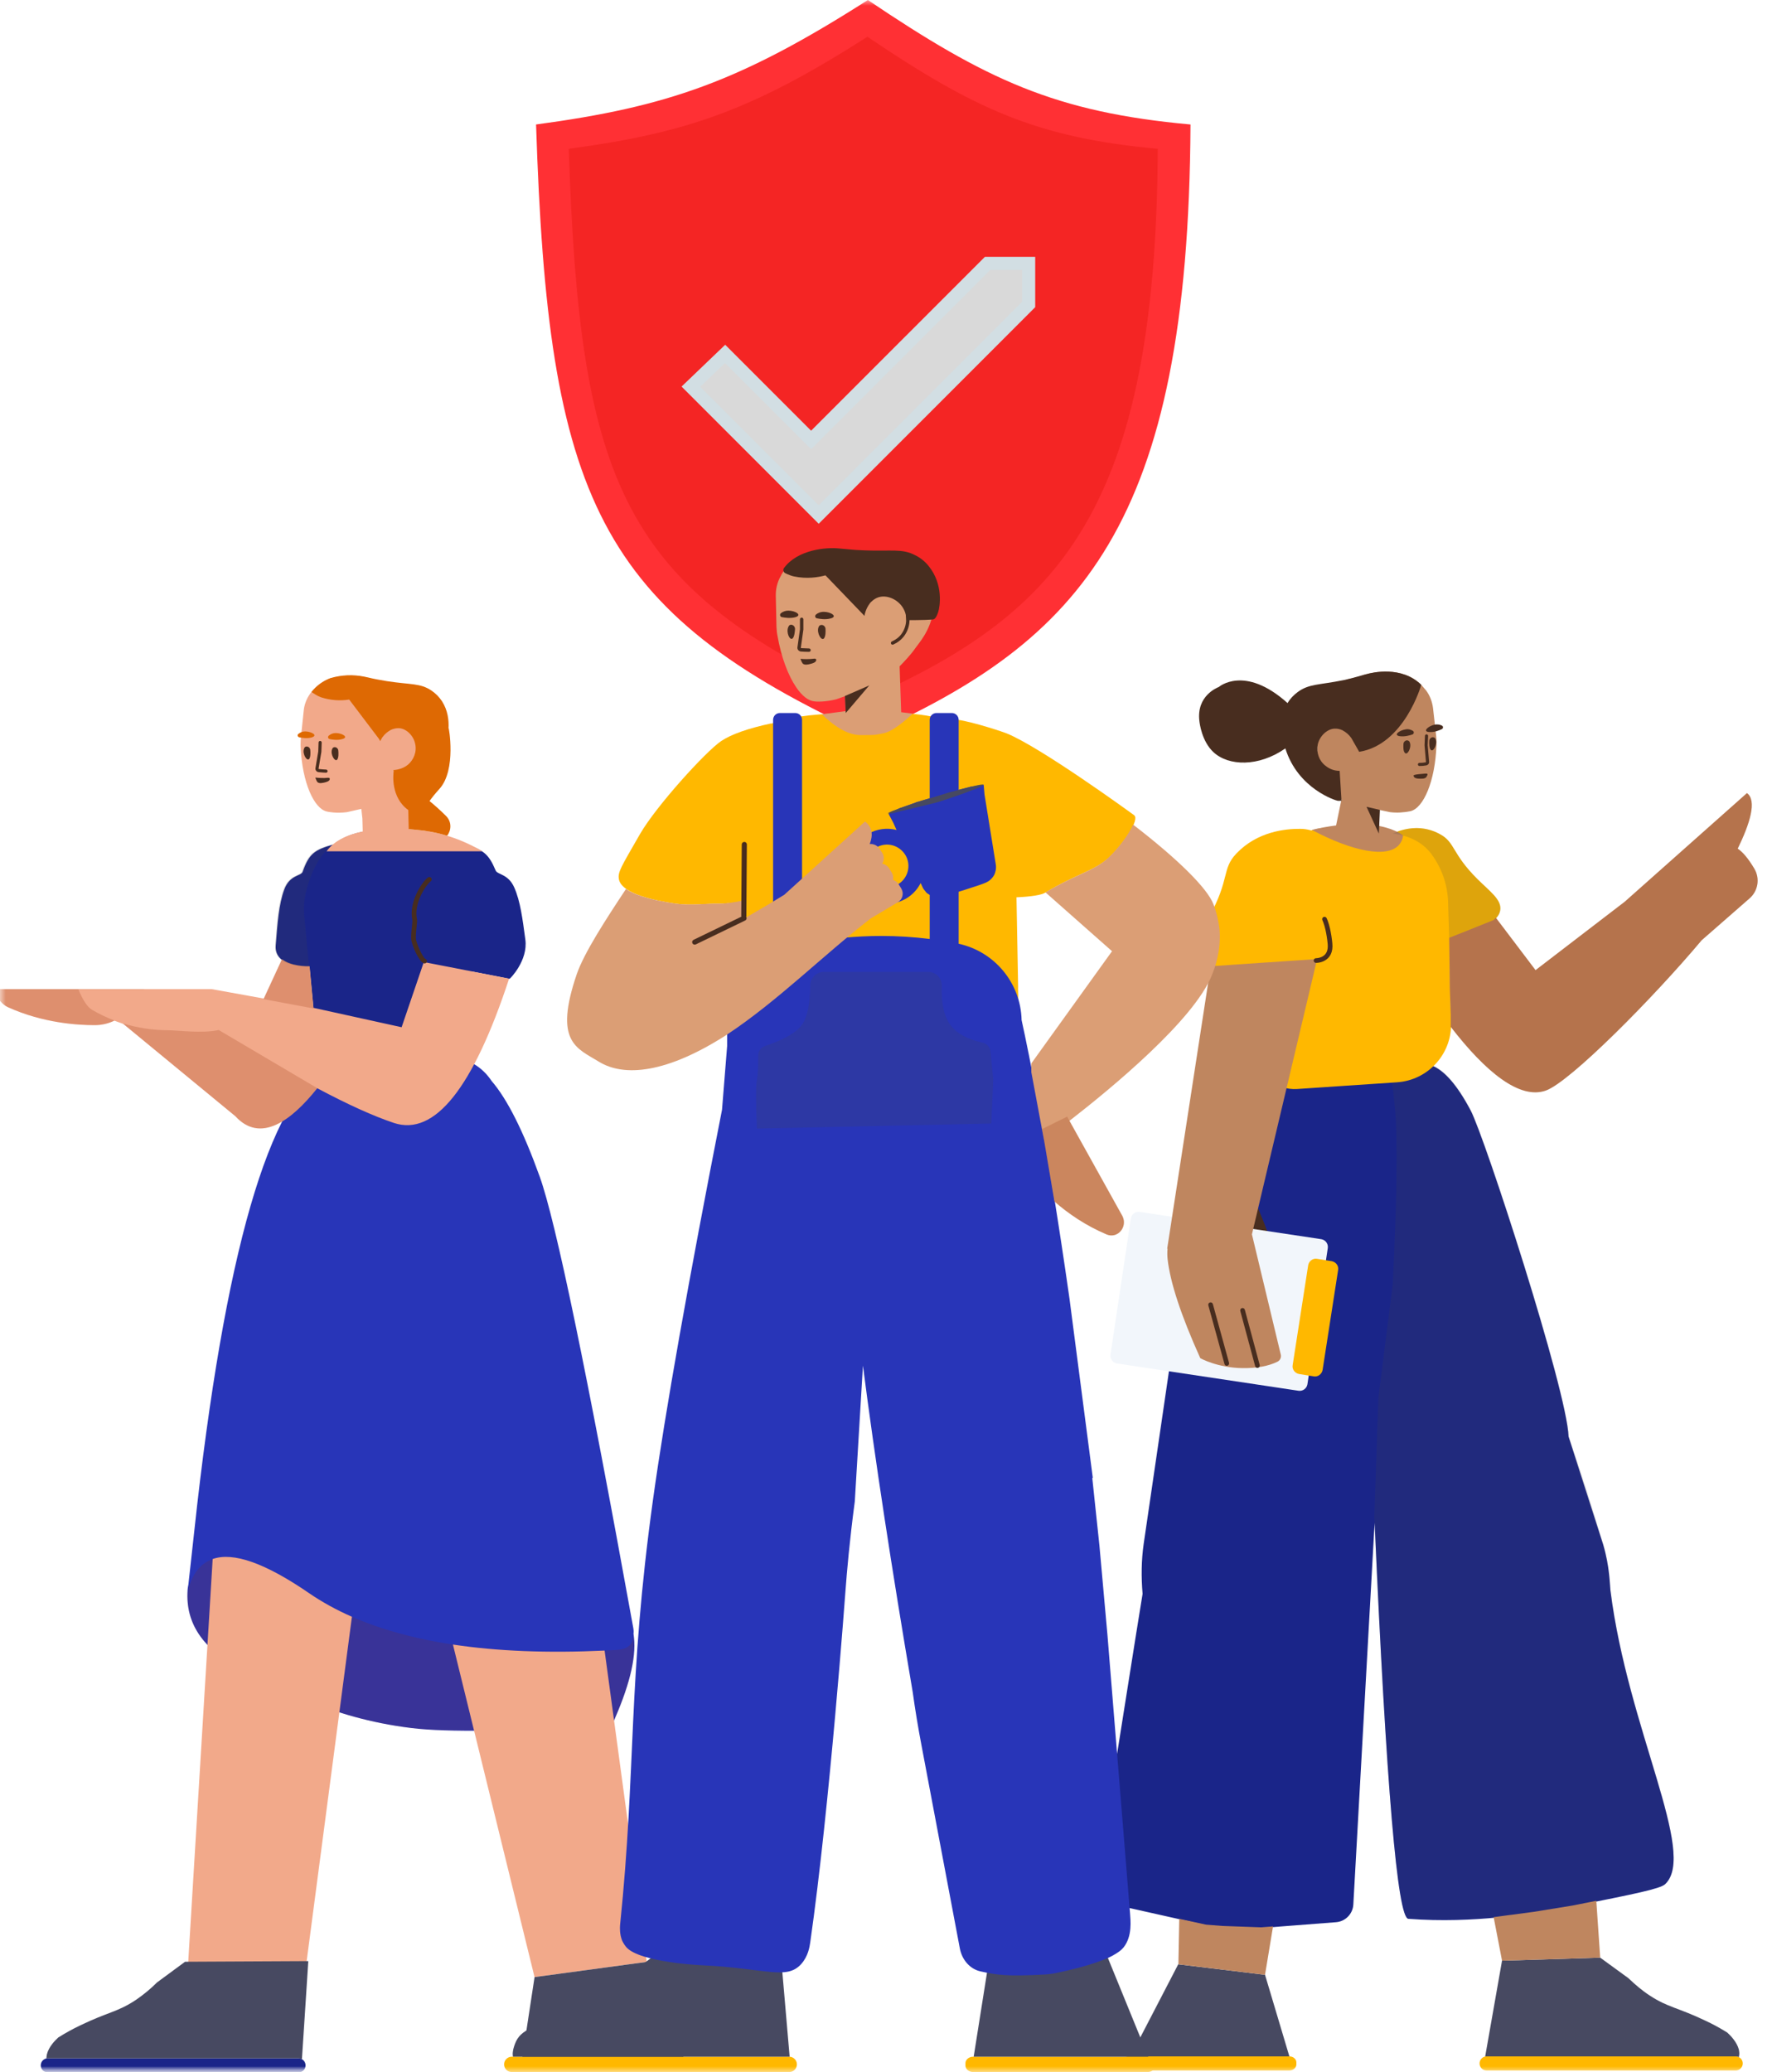
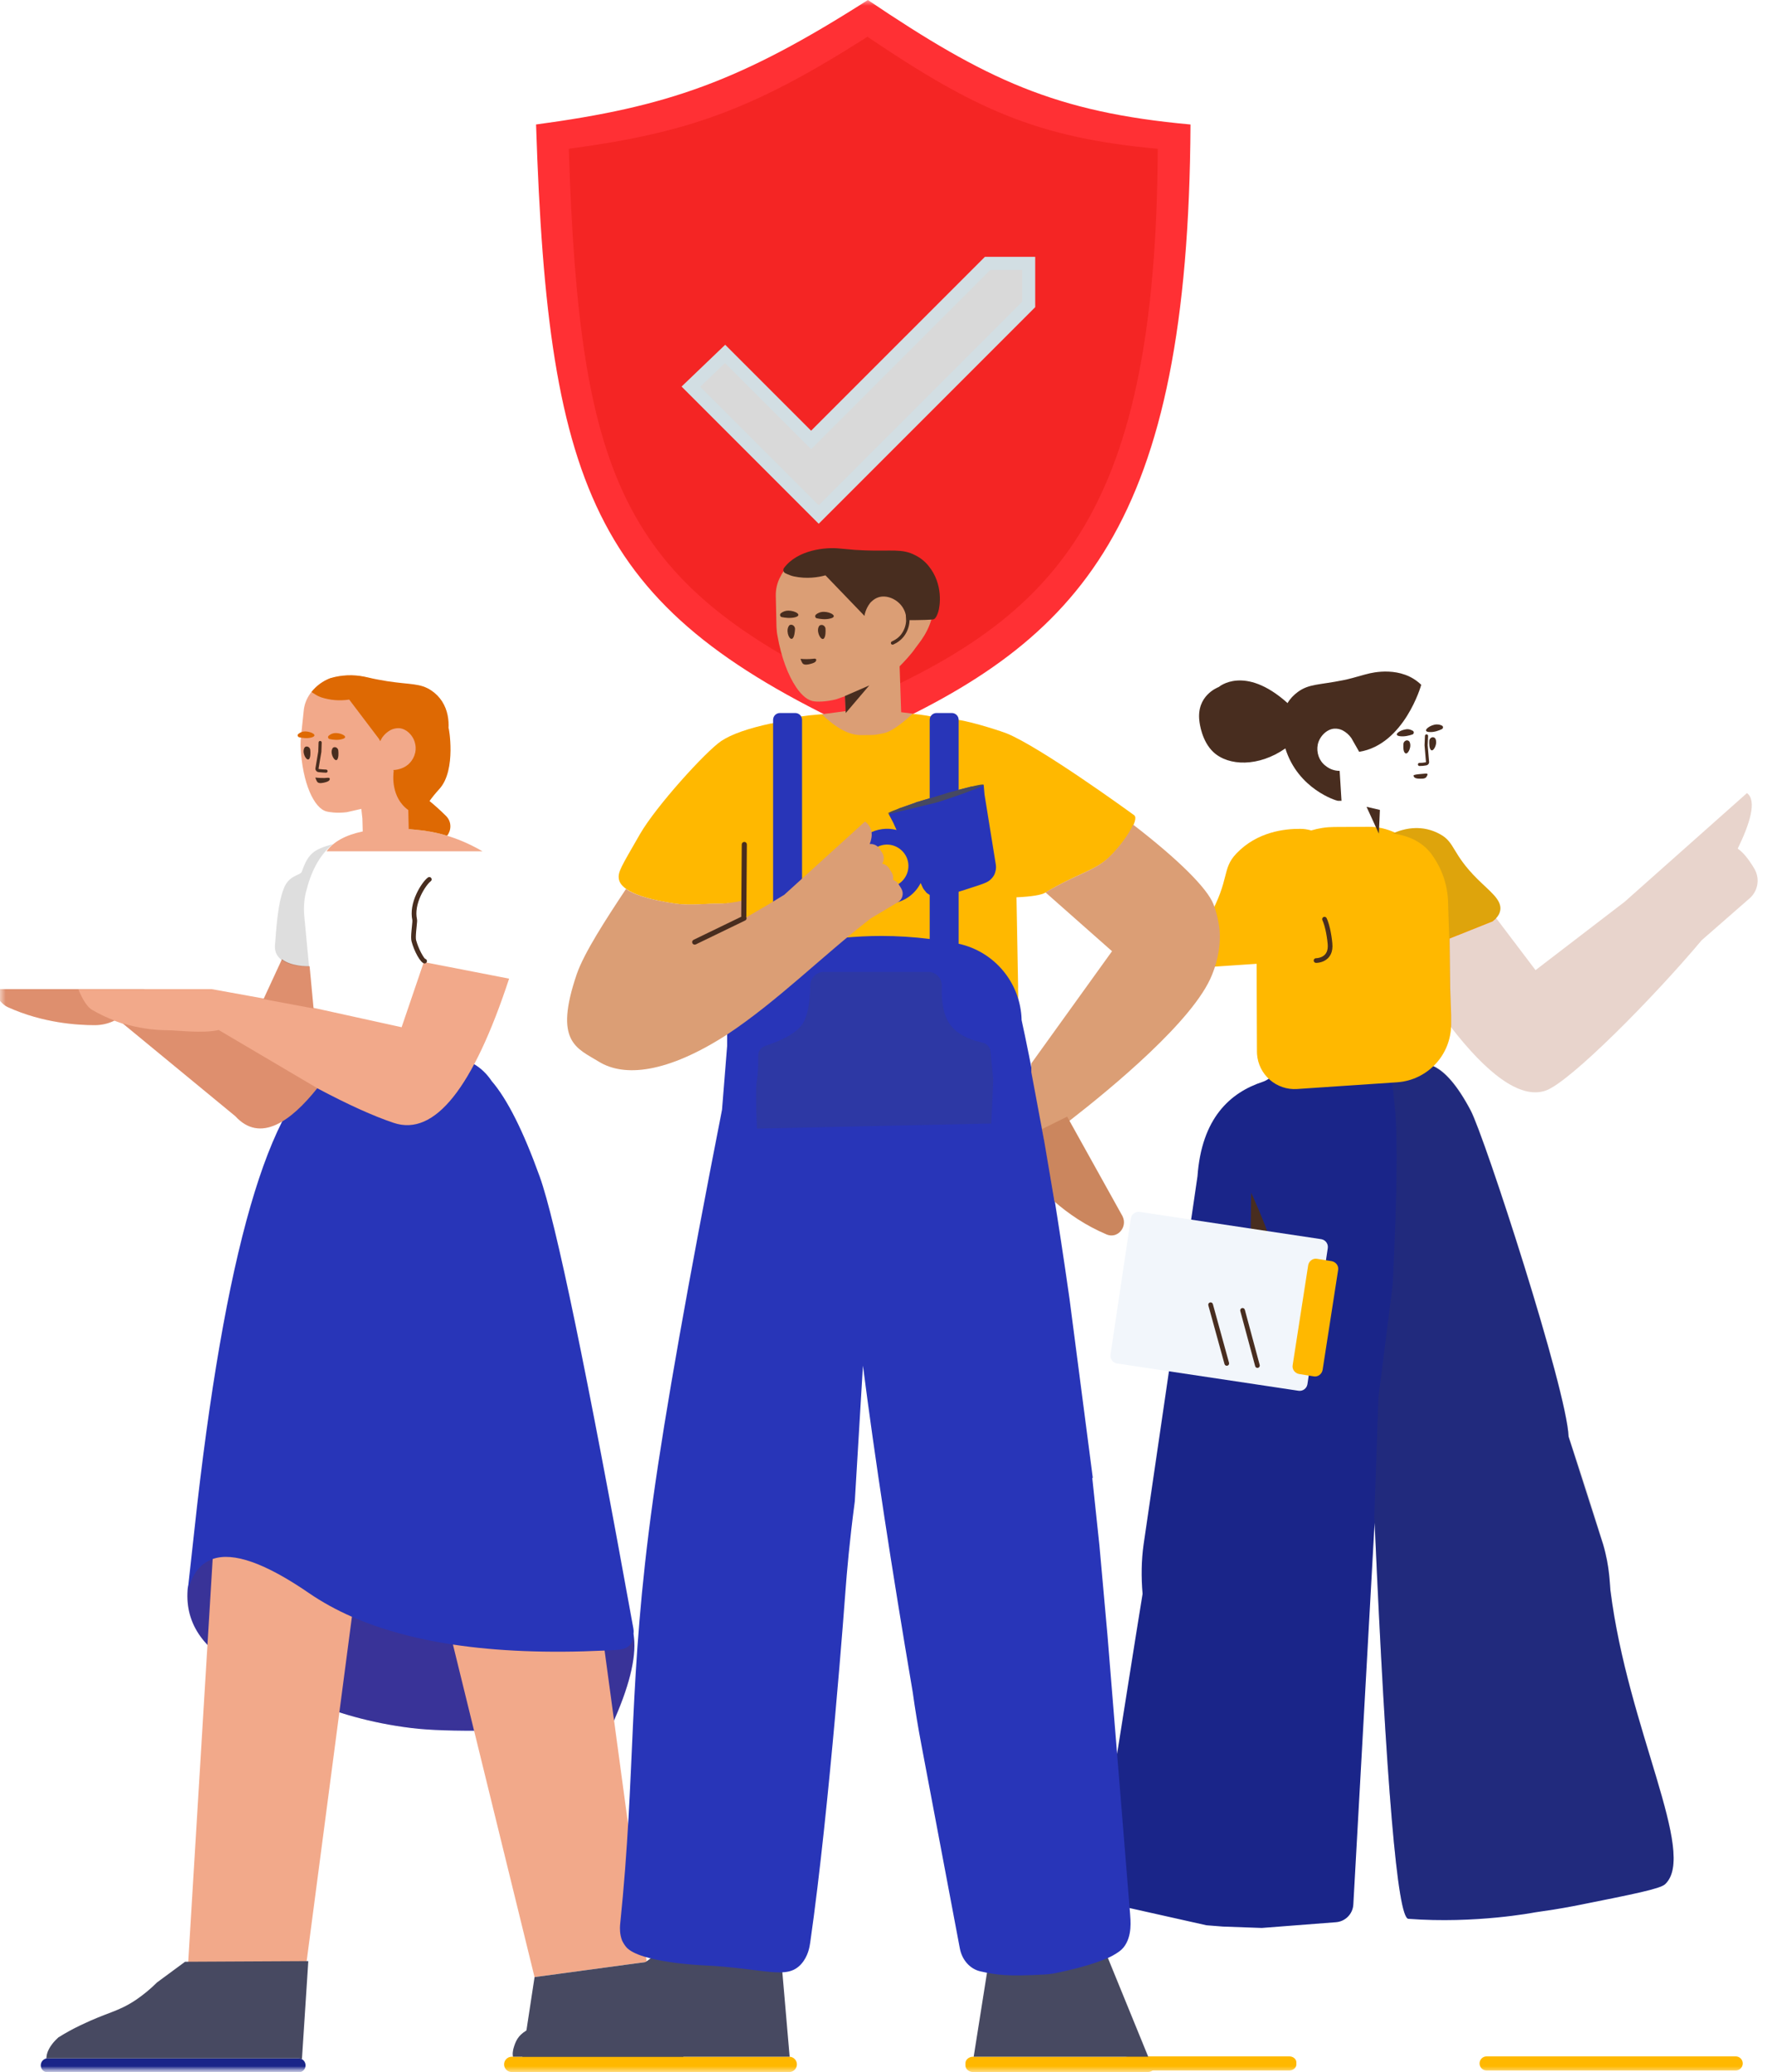
<svg xmlns="http://www.w3.org/2000/svg" width="154" height="180" viewBox="0 0 154 180" fill="none">
  <mask id="mask0_211_720" style="mask-type:luminance" maskUnits="userSpaceOnUse" x="0" y="0" width="154" height="180">
    <path d="M0 0H154V180H0V0Z" fill="white" />
  </mask>
  <g mask="url(#mask0_211_720)">
    <path d="M103.463 10.815C91.741 9.752 85.713 6.936 75.426 0C64.286 7.112 57.966 9.284 46.588 10.814C47.636 43.226 51.864 53.077 75.427 63.87C93.983 55.612 103.282 45.595 103.464 10.814L103.463 10.815Z" fill="#FF3034" />
    <path d="M100.619 12.926C90.069 11.97 84.644 9.436 75.386 3.193C65.36 9.594 59.672 11.548 49.431 12.926C50.375 42.096 54.179 50.963 75.386 60.676C92.086 53.244 100.456 44.229 100.619 12.926Z" fill="#F42524" />
    <path d="M70.491 38.218L63.016 30.743L60.044 33.59L71.151 44.697L89.4 26.45V22.88H85.83L70.491 38.218Z" fill="#D9D9D9" stroke="#D2DEE3" stroke-width="1.135" />
    <mask id="mask1_211_720" style="mask-type:luminance" maskUnits="userSpaceOnUse" x="-40" y="51" width="139" height="129">
      <path d="M-39.481 51.06H98.853V180H-39.481V51.06Z" fill="white" />
    </mask>
    <g mask="url(#mask1_211_720)">
      <path d="M4.156 178.805H25.942C26.279 178.805 26.555 179.079 26.555 179.418C26.555 179.757 26.28 180.03 25.942 180.03H4.156C3.818 180.03 3.543 179.756 3.543 179.418C3.543 179.08 3.817 178.805 4.156 178.805ZM59.529 180.03H45.572C45.245 180.03 44.959 179.795 44.959 179.512V179.323C44.959 179.041 45.231 178.805 45.572 178.805H59.529C59.855 178.805 60.142 179.041 60.142 179.323V179.512C60.142 179.795 59.87 180.03 59.529 180.03Z" fill="#1A2589" />
      <path d="M16.372 137.65L17.134 130.746C19.828 107.299 23.802 94.48 29.055 92.289C30.146 91.766 29.441 91.564 33.645 91.517C33.748 91.521 33.867 91.515 33.969 91.518C38.038 91.544 40.971 91.292 42.73 93.911C44.089 95.49 45.48 98.258 46.906 102.216C48.294 106.072 51.007 119.148 55.041 141.445C55.053 141.51 55.061 141.576 55.065 141.642C55.069 141.736 55.068 141.829 55.057 141.92L55.097 142.26C55.3 144.068 54.66 146.605 53.178 149.869C44.681 150.413 38.879 150.496 35.769 150.116C28.444 149.223 23.988 146.389 21.712 145.359C18 143.68 16.192 141.363 16.291 138.407L16.293 138.382C16.291 138.136 16.318 137.89 16.373 137.65H16.372Z" fill="#2835B8" />
      <path opacity="0.177" d="M16.347 138.311C16.346 138.072 16.373 137.833 16.426 137.599L16.347 138.311ZM55.028 141.973L55.095 142.5C55.148 144.417 54.706 146.489 53.224 149.754C44.751 150.35 38.876 150.496 35.766 150.116C28.441 149.222 23.986 146.389 21.71 145.359C18 143.681 16.19 141.34 16.286 138.389C17.203 134.234 20.764 134.212 26.848 138.389C32.656 142.377 41.567 144.024 53.579 143.331C54.395 143.284 54.953 142.99 55.028 142.2V141.973Z" fill="#8C2A00" />
-       <path d="M26.9 83.997C26.597 84.008 23.817 84.011 23.965 82.13C24.121 80.153 24.231 78.562 24.706 77.271C25.181 75.98 26.165 76.121 26.302 75.735C26.861 74.159 27.324 73.819 29.024 73.348C29.957 72.613 31.176 72.176 32.766 72.137L33.449 72.125C34.746 72.093 35.974 72.152 37.059 72.362L37.302 72.375L40.316 73.299C41.993 73.815 42.459 74.149 43.079 75.627C43.231 75.989 44.179 75.907 44.703 77.117C45.227 78.327 45.41 79.796 45.657 81.622C45.904 83.448 44.318 85.042 44.281 85.033L40.954 84.386L40.631 89.577L40.615 90.023C40.615 90.719 40.525 91.751 40.023 92.512C39.323 93.583 38.964 94.725 34.508 94.858C29.729 94.983 29.404 94.416 28.631 93.357C28.103 92.628 27.524 91.203 27.499 90.48C27.498 90.4 27.297 88.239 26.897 83.997H26.9Z" fill="#1A2589" />
      <path d="M27.57 94.536C25.282 97.408 22.621 99.332 20.451 96.963L10.715 88.947L9.935 88.666C9.4 88.925 8.83 89.055 8.225 89.055C6.815 89.055 3.768 88.895 0.675 87.489C0.224 87.284 -0.227 86.762 -0.678 85.923H12.529H18.384L22.925 86.744L24.506 83.326C25.296 83.951 26.696 83.947 26.906 83.939L27.245 87.551L34.903 89.236L36.833 83.574L44.245 85.016C41.111 94.544 37.767 98.725 34.229 97.549C32.465 96.962 30.246 95.958 27.57 94.536ZM52.544 143.385L56.205 170.431L46.456 171.752L39.364 142.863C43.218 143.444 47.611 143.618 52.544 143.385ZM18.483 135.433C20.268 134.801 23.056 135.786 26.847 138.389C27.976 139.164 29.221 139.851 30.584 140.449L26.635 170.485H16.355L18.483 135.433ZM31.493 71.091L31.401 70.269L31.36 70.278L30.147 70.554C29.262 70.668 28.536 70.536 28.403 70.497C27.29 70.249 26.272 67.987 26.129 64.927C26.11 64.679 26.131 64.435 26.139 64.19L26.392 61.766C26.439 61.223 26.635 60.708 26.946 60.27C26.978 60.218 27.009 60.18 27.039 60.141C27.147 60 27.253 59.886 27.357 59.786C27.736 59.411 28.19 59.12 28.689 58.932C29.647 58.651 30.66 58.608 31.638 58.807L32.442 58.987C32.816 59.115 33.202 59.203 33.594 59.252C33.81 59.284 33.956 59.489 33.937 59.706L33.498 63.166C33.47 63.382 33.961 63.301 34.971 62.922C35.623 62.965 36.086 64.049 36.23 64.745C36.385 65.469 36.065 66.166 35.591 66.575C35.548 66.611 35.504 66.644 35.461 66.675L35.589 68.01L35.492 68.958L35.567 72.031L36.195 72.084C38.179 72.256 40.092 72.88 41.935 73.955H28.379C28.977 73.117 30.026 72.541 31.525 72.228L31.494 71.09L31.493 71.091Z" fill="#F2A98A" />
      <path opacity="0.2" d="M10.651 88.894C11.934 89.292 13.27 89.496 14.613 89.498C15.385 89.498 17.605 89.794 19.007 89.477L27.576 94.531C25.287 97.407 22.623 99.335 20.452 96.964L10.651 88.894ZM9.957 88.656C9.416 88.922 8.839 89.055 8.226 89.055C6.816 89.055 3.769 88.895 0.676 87.489C0.225 87.284 -0.226 86.762 -0.677 85.923H12.53L12.517 85.947H6.811C7.206 86.898 7.602 87.49 7.997 87.722C8.66 88.112 9.32 88.417 9.957 88.656ZM27.251 87.605L22.903 86.793L24.507 83.326C25.297 83.951 26.697 83.947 26.907 83.939L27.251 87.605Z" fill="#8C2A00" />
      <path d="M26.24 178.883C26.151 178.833 26.049 178.805 25.941 178.805H4.156C4.115 178.805 4.074 178.809 4.034 178.817L4.033 178.778C4.047 178.682 4.047 178.573 4.074 178.465C4.237 177.811 4.768 177.266 5.068 176.994C5.683 176.608 6.319 176.258 6.974 175.946C9.398 174.775 10.228 174.788 11.821 173.726C12.475 173.277 13.087 172.773 13.646 172.215L16.083 170.418L26.794 170.363L26.24 178.883ZM59.441 178.805H45.572C45.507 178.805 45.441 178.814 45.378 178.831L46.457 171.752L56.206 170.431L59.441 178.805Z" fill="#474961" />
      <path d="M35.479 70.368C33.961 69.266 34.167 67.312 34.216 66.972L34.178 66.884L34.24 66.895C34.42 66.87 34.984 66.823 35.456 66.427C35.928 66.031 36.249 65.335 36.08 64.609C35.936 63.913 35.334 63.3 34.681 63.257C34.431 63.249 34.182 63.302 33.957 63.412C33.455 63.682 33.2 64.097 33.2 64.097L33.041 64.385L32.933 64.183L30.348 60.772C29.525 60.901 28.683 60.832 27.892 60.571C27.573 60.461 27.304 60.26 27.071 60.117C27.168 59.991 27.274 59.872 27.389 59.762C27.768 59.387 28.222 59.096 28.721 58.908C29.679 58.626 30.692 58.583 31.671 58.783L32.475 58.963L32.865 59.038L33.646 59.175C35.696 59.491 36.516 59.33 37.497 59.99C37.861 60.235 38.173 60.551 38.414 60.918C38.92 61.707 39.018 62.568 38.981 63.273L38.988 63.265C38.988 63.076 39.697 66.881 38.185 68.539C37.809 68.952 37.533 69.299 37.331 69.587C37.699 69.887 38.217 70.336 38.78 70.899C39.277 71.413 39.217 72.132 38.866 72.599C37.99 72.335 37.101 72.163 36.199 72.085L35.521 72.024L35.481 70.368H35.479ZM26.004 64.047C25.868 64.017 25.817 63.84 25.927 63.76C26.094 63.615 26.309 63.536 26.53 63.539C27.088 63.549 27.681 63.9 27.065 64.066C26.695 64.168 26.274 64.107 26.003 64.047H26.004ZM28.643 64.202C28.507 64.172 28.456 63.994 28.58 63.901C28.751 63.753 28.971 63.675 29.197 63.68C29.755 63.69 30.348 64.054 29.733 64.207C29.336 64.323 28.914 64.261 28.643 64.202Z" fill="#DE6903" />
      <path d="M26.965 65.154C26.988 65.386 26.995 65.767 26.87 65.929C26.675 66.157 26.278 65.51 26.408 65.077C26.452 64.901 26.548 64.848 26.657 64.85C26.82 64.853 26.954 64.99 26.965 65.154ZM29.402 65.21C29.425 65.442 29.432 65.823 29.307 65.985C29.112 66.213 28.715 65.566 28.845 65.133C28.889 64.957 28.985 64.904 29.094 64.906C29.257 64.909 29.391 65.046 29.402 65.21ZM28.281 67.956C28.377 67.93 28.609 67.866 28.653 67.717C28.653 67.69 28.668 67.649 28.655 67.622C28.602 67.526 28.438 67.577 28.193 67.587C27.757 67.593 27.404 67.546 27.404 67.546C27.404 67.546 27.495 67.82 27.561 67.903C27.693 68.123 28.131 67.995 28.282 67.956H28.281ZM27.657 65.291L27.415 66.735C27.405 66.812 27.424 66.889 27.47 66.952C27.515 67.014 27.582 67.057 27.658 67.071L27.707 67.079C27.824 67.095 27.942 67.105 28.059 67.11L28.183 67.117L28.327 67.125C28.402 67.129 28.467 67.072 28.471 66.997C28.475 66.922 28.418 66.857 28.343 66.853L28.198 66.845L28.074 66.838L27.747 66.809L27.706 66.802C27.695 66.8 27.683 66.784 27.684 66.782L27.928 65.327L27.93 65.309L27.958 64.506C27.961 64.431 27.902 64.368 27.827 64.365C27.752 64.362 27.689 64.421 27.686 64.496L27.659 65.29L27.657 65.291Z" fill="#482D1F" />
      <path opacity="0.177" d="M28.933 73.329C27.729 74.3 27.008 75.775 26.581 77.535C26.402 78.262 26.38 79.043 26.465 79.793L26.859 83.969C26.82 83.976 23.741 84.081 23.897 82.104C24.053 80.127 24.162 78.536 24.638 77.245C25.114 75.954 26.097 76.095 26.234 75.708C26.79 74.14 27.252 73.796 28.932 73.328L28.933 73.329Z" fill="#444444" />
      <path d="M36.941 83.289C36.917 83.269 36.888 83.235 36.852 83.188C36.778 83.088 36.69 82.942 36.599 82.768C36.417 82.42 36.27 82.054 36.163 81.676C36.129 81.546 36.133 81.278 36.17 80.873L36.203 80.543C36.252 80.08 36.261 79.957 36.237 79.849C36.105 79.233 36.236 78.518 36.568 77.804C36.828 77.244 37.2 76.729 37.432 76.557C37.523 76.49 37.542 76.362 37.474 76.271C37.407 76.18 37.279 76.161 37.188 76.229C36.894 76.448 36.483 77.016 36.197 77.633C35.831 78.421 35.684 79.222 35.837 79.936C35.846 79.977 35.836 80.131 35.797 80.501L35.764 80.836C35.721 81.293 35.717 81.585 35.767 81.779C35.98 82.598 36.55 83.696 36.901 83.696C37.014 83.696 37.105 83.605 37.105 83.492C37.105 83.393 37.035 83.311 36.943 83.292L36.941 83.289Z" fill="#482D1F" />
    </g>
    <path d="M98.096 179.864C97.742 179.864 97.469 179.628 97.483 179.346V179.157C97.483 178.874 97.769 178.639 98.096 178.639H112.052C112.392 178.639 112.664 178.874 112.664 179.157V179.346C112.664 179.628 112.378 179.864 112.052 179.864H98.096ZM129.197 178.639H150.846C151.184 178.639 151.459 178.913 151.459 179.251C151.459 179.589 151.184 179.864 150.846 179.864H129.197C128.859 179.864 128.584 179.59 128.584 179.251C128.584 178.912 128.859 178.639 129.197 178.639Z" fill="#FFB800" />
    <path d="M119.464 132.29L117.614 165.452C117.565 166.267 116.923 166.92 116.109 166.983L109.655 167.482L106.282 167.362L104.851 167.249L96.366 165.349C95.752 165.208 94.822 163.921 95.416 161.799C96.01 159.677 97.832 147.441 99.299 138.459C99.175 137.008 99.188 135.561 99.393 134.126L104.069 102.194C104.433 97.122 106.907 94.908 109.756 93.972C110.518 93.721 111.094 92.833 112.245 92.45C113.286 92.104 115.54 91.89 119.006 91.809C120.13 91.554 122.902 91.642 124.821 92.749C125.581 93.187 126.585 94.156 127.808 96.463C129.031 98.77 136.172 120.739 136.321 124.799L139.33 134.187C139.902 136.134 139.902 137.691 139.957 138.15C141.468 150.208 147.541 161.041 144.708 163.684C144.273 164.087 141.945 164.546 137.288 165.478L136.716 165.589C135.559 165.811 134.47 165.978 133.38 166.131C133.38 166.131 128.234 167.133 122.393 166.688C121.451 166.613 120.475 155.147 119.464 132.29Z" fill="#1A2589" />
    <path opacity="0.177" d="M124.821 92.701C125.581 93.139 126.585 94.108 127.808 96.415C129.031 98.722 136.171 120.691 136.321 124.752C137.402 127.856 138.405 130.986 139.33 134.139C139.902 136.086 139.902 137.643 139.957 138.102C141.468 150.16 147.54 160.993 144.708 163.636C144.273 164.039 141.944 164.498 137.288 165.43L136.716 165.541C135.559 165.763 134.47 165.93 133.38 166.083C133.38 166.083 128.234 167.085 122.392 166.64C121.444 166.564 120.46 154.925 119.441 131.721L119.796 121.411L121.035 111.613C121.404 104.204 121.477 99.18 121.255 96.538C121.23 96.233 121.065 94.643 120.76 91.771L124.821 92.701Z" fill="#444444" />
-     <path d="M112.056 178.639H98.246L102.397 170.64L109.94 171.552L112.056 178.639ZM151.119 178.699C151.039 178.66 150.949 178.639 150.854 178.639H129.205C129.159 178.639 129.115 178.644 129.072 178.653L130.537 170.327L139.069 170.061L141.52 171.844C142.092 172.389 142.691 172.906 143.358 173.342C144.951 174.391 145.782 174.377 148.205 175.534C148.862 175.839 149.499 176.184 150.112 176.569C150.411 176.841 150.942 177.386 151.119 178.04C151.146 178.148 151.146 178.257 151.16 178.353C151.163 178.47 151.149 178.586 151.119 178.699Z" fill="#474961" />
    <path d="M108.737 103.624C108.737 103.624 112.862 112.42 110.793 112.842C110.793 112.842 109.554 112.175 108.655 110.051" fill="#482D1F" />
    <path d="M98.28 105.838L96.51 117.67C96.455 118.038 96.7 118.378 97.068 118.446L112.848 120.815C113.216 120.87 113.556 120.625 113.624 120.257L115.394 108.425C115.449 108.058 115.204 107.717 114.836 107.649L99.056 105.28C98.879 105.252 98.698 105.295 98.553 105.4C98.408 105.504 98.31 105.662 98.28 105.838Z" fill="#F2F6FB" />
    <path d="M113.691 109.912L112.343 118.585C112.275 118.953 112.534 119.293 112.901 119.361L114.167 119.565C114.535 119.633 114.875 119.375 114.944 119.007L116.291 110.334C116.36 109.966 116.101 109.626 115.733 109.558L114.467 109.354C114.099 109.285 113.759 109.544 113.691 109.912ZM121.218 72.324C122.184 71.934 123.66 71.633 125.173 72.48C126.461 73.187 126.179 74.157 128.396 76.361C129.496 77.451 130.459 78.124 130.39 78.983C130.347 79.477 129.998 79.822 129.722 80.042L125.979 81.534L126.028 85.723L126.03 85.85L126.112 88.188V88.993C126.112 91.644 124.058 93.842 121.412 94.019L112.725 94.603C111.86 94.661 111.008 94.373 110.356 93.802C109.703 93.232 109.304 92.427 109.245 91.562L109.238 91.355L109.209 83.726L104.987 84.01C104.544 83.928 103.963 83.747 103.705 83.276C103.246 82.438 104.167 81.302 105.084 79.645C106.917 76.331 106.155 75.497 107.461 74.134C109.271 72.244 111.675 71.99 113.004 72.002C113.307 71.998 113.616 72.05 113.908 72.127L113.942 72.145C114.591 71.948 115.265 71.846 115.943 71.841L118.963 71.826C119.747 71.818 120.506 71.998 121.218 72.322V72.324Z" fill="#FFB800" />
-     <path d="M110.636 167.347L109.941 171.552L102.411 170.64L102.487 166.69L104.802 167.194L106.233 167.307L109.605 167.427L110.636 167.347ZM138.731 165.123L139.07 170.061L130.538 170.327L129.808 166.542L133.331 166.076L136.667 165.534L137.239 165.422L138.731 165.123ZM116.577 69.482L115.924 67.1C115.875 66.958 115.345 66.759 115.048 66.524C114.52 66.094 114.4 65.366 114.5 64.64C114.649 63.943 115.264 63.313 115.924 63.26C116.172 63.24 116.409 63.293 116.647 63.402L116.664 63.412C116.746 63.462 116.845 63.465 116.928 63.458C117.156 63.415 117.318 63.221 117.288 62.989L116.802 59.462C116.759 59.234 116.908 59.043 117.135 59C117.634 58.918 118.11 58.799 118.582 58.611L118.754 58.568C119.226 58.436 121.792 57.81 123.515 59.486L123.951 59.995C124.271 60.434 124.472 60.96 124.541 61.518L124.82 63.988C124.84 64.239 124.847 64.49 124.839 64.741C124.722 67.871 123.716 70.199 122.577 70.469C121.989 70.587 121.381 70.627 120.787 70.55C120.707 70.532 120.76 70.549 119.871 70.356L119.86 71.753C121.342 72.039 121.944 72.587 121.944 72.587C121.887 72.946 121.754 73.201 121.59 73.39C120.581 74.566 117.536 73.974 114.006 72.091C114.703 71.926 115.407 71.797 116.116 71.706L116.577 69.48V69.482ZM126.076 89.195L126.082 88.959V88.154L126 85.817L125.998 85.69L125.948 81.464L129.792 79.932C129.863 79.876 129.938 79.811 130.012 79.738L133.45 84.277L141.197 78.337L151.823 68.897C152.71 69.543 152.079 71.553 151.02 73.723C151.468 74.018 151.948 74.596 152.462 75.458C152.708 75.869 152.801 76.352 152.726 76.825C152.651 77.297 152.412 77.728 152.051 78.042L147.886 81.682C143.692 86.679 136.434 94.007 134.334 94.74C132.067 95.53 129.125 93.141 126.076 89.195ZM105.219 83.937L114.469 83.312L108.802 107.228L111.31 117.676C111.37 117.924 111.249 118.18 111.021 118.292C110.236 118.677 109.226 118.863 107.989 118.849C105.813 118.824 104.312 117.992 104.312 117.98C102.647 114.287 101.701 111.423 101.474 109.389C101.443 109.112 101.44 108.807 101.466 108.472L101.439 108.463L105.219 83.937Z" fill="#BF865F" />
    <path opacity="0.177" d="M121.059 72.407C121.998 71.984 123.537 71.564 125.173 72.48C126.462 73.187 126.179 74.157 128.397 76.361C129.496 77.451 130.4 78.084 130.4 78.946C130.4 79.429 130.091 79.737 129.792 79.932L125.949 81.454L125.858 78.72C125.867 77.074 125.399 75.588 124.453 74.263C123.722 73.239 122.59 72.62 121.059 72.407Z" fill="#444444" />
    <path opacity="0.2" d="M126.076 89.196L126.082 88.96V88.155L126 85.817L125.997 85.69L125.948 81.464L129.792 79.932C129.863 79.876 129.938 79.811 130.012 79.738L133.45 84.277L141.196 78.337L151.823 68.897C152.71 69.543 152.079 71.553 151.02 73.723C151.468 74.018 151.948 74.596 152.462 75.458C152.707 75.868 152.801 76.352 152.726 76.825C152.65 77.297 152.412 77.728 152.051 78.042L147.885 81.682C143.691 86.679 136.434 94.007 134.334 94.74C132.066 95.53 129.125 93.142 126.076 89.196Z" fill="#8C2A00" />
    <path d="M107.789 113.877C107.763 113.767 107.832 113.657 107.942 113.632C108.052 113.607 108.161 113.675 108.187 113.785L108.83 116.172L109.479 118.581C109.504 118.691 109.436 118.8 109.326 118.826C109.216 118.852 109.106 118.783 109.081 118.673L108.438 116.285L107.789 113.877ZM105.014 113.399C104.982 113.291 105.044 113.177 105.152 113.145C105.26 113.113 105.374 113.174 105.406 113.282L106.11 115.839L106.81 118.383C106.843 118.491 106.781 118.605 106.673 118.637C106.565 118.669 106.451 118.607 106.419 118.499L105.715 115.943L105.014 113.399ZM114.17 83.439C114.172 83.326 114.265 83.237 114.378 83.239L114.425 83.237C114.465 83.234 114.505 83.23 114.545 83.223C114.666 83.204 114.784 83.166 114.894 83.112C115.252 82.931 115.443 82.585 115.383 81.979C115.343 81.563 115.278 81.15 115.186 80.742C115.127 80.492 115.066 80.286 115.004 80.122L114.929 79.944C114.876 79.844 114.914 79.721 115.013 79.668C115.112 79.615 115.237 79.652 115.29 79.752C115.326 79.826 115.359 79.902 115.387 79.979C115.466 80.198 115.531 80.422 115.583 80.649C115.68 81.074 115.748 81.504 115.789 81.938C115.866 82.713 115.587 83.219 115.078 83.476C114.931 83.549 114.773 83.6 114.611 83.625C114.532 83.639 114.453 83.646 114.374 83.646H114.37C114.258 83.644 114.168 83.551 114.17 83.439ZM111.708 65.015C109.383 66.635 106.778 66.565 105.455 65.338C104.448 64.396 104.261 62.857 104.235 62.639C103.969 60.446 105.772 59.744 105.924 59.678C105.924 59.678 108.148 57.734 111.864 61.046L111.899 61.078C112.119 60.695 112.431 60.378 112.783 60.116C113.767 59.393 114.626 59.516 116.736 59.088C117.165 59.009 117.829 58.823 118.616 58.599L118.787 58.556C119.26 58.424 121.793 57.813 123.515 59.489C123.512 59.531 122.039 64.685 118.123 65.311L117.443 64.118C117.244 63.833 116.979 63.601 116.671 63.441C116.446 63.332 116.196 63.283 115.947 63.299C115.287 63.352 114.672 63.982 114.523 64.679C114.387 65.372 114.638 66.096 115.193 66.519C115.542 66.807 115.969 66.965 116.426 66.966L116.587 69.565H116.261C116.16 69.565 112.817 68.57 111.708 65.019V65.015ZM122.753 63.803C122.496 63.895 122.06 64.004 121.683 63.957C121.033 63.881 121.598 63.445 122.166 63.36C122.433 63.307 122.654 63.407 122.803 63.496C122.909 63.582 122.882 63.757 122.753 63.803ZM125.306 63.342C125.055 63.461 124.645 63.619 124.246 63.592C123.582 63.575 124.091 63.083 124.662 62.955C124.956 62.896 125.167 62.955 125.329 63.041C125.445 63.11 125.431 63.283 125.306 63.342Z" fill="#482D1F" />
    <path d="M124.338 65.126C124.203 64.977 124.206 64.598 124.216 64.356C124.22 64.276 124.252 64.2 124.308 64.142C124.363 64.085 124.438 64.049 124.517 64.042C124.616 64.045 124.738 64.085 124.784 64.27C124.923 64.713 124.529 65.387 124.338 65.126ZM122.091 65.398C121.942 65.253 121.959 64.87 121.969 64.629C121.973 64.549 122.005 64.473 122.061 64.415C122.116 64.358 122.191 64.322 122.27 64.315C122.369 64.318 122.491 64.358 122.537 64.543C122.676 64.986 122.295 65.656 122.091 65.398ZM124.199 66.183L124.076 64.735L124.112 63.935C124.115 63.86 124.057 63.796 123.982 63.793C123.907 63.79 123.843 63.848 123.84 63.923L123.803 64.732L123.804 64.75L123.928 66.206C123.929 66.211 123.919 66.222 123.895 66.224L123.88 66.226C123.71 66.259 123.536 66.274 123.362 66.271C123.287 66.271 123.226 66.332 123.226 66.407C123.226 66.482 123.287 66.543 123.362 66.543C123.58 66.543 123.769 66.527 123.93 66.493C124.092 66.473 124.212 66.341 124.199 66.183ZM112.52 61.541C112.52 61.541 112.839 63.159 111.906 65.497L114.185 64.62L114.147 63.283L112.52 61.541ZM119.924 70.359L118.762 70.087L119.833 72.416L119.924 70.359ZM123.28 67.639C123.181 67.636 122.936 67.612 122.87 67.46C122.864 67.434 122.841 67.397 122.847 67.367C122.87 67.291 123.31 67.252 123.31 67.252C123.861 67.213 124.003 67.163 124.049 67.236C124.072 67.272 124.072 67.329 123.98 67.464C123.884 67.698 123.435 67.642 123.28 67.639Z" fill="#482D1F" />
    <path d="M99.734 180H84.57C84.215 180 83.904 179.744 83.904 179.437V179.232C83.904 178.925 84.2 178.669 84.57 178.669H99.734C100.089 178.669 100.4 178.925 100.4 179.232V179.437C100.4 179.744 100.104 180 99.734 180ZM68.591 178.669C68.959 178.669 69.257 178.967 69.257 179.334C69.257 179.701 68.959 180 68.591 180H44.475C44.107 180 43.809 179.702 43.809 179.334C43.809 178.966 44.107 178.669 44.475 178.669H68.591Z" fill="#FFB800" />
    <path d="M68.626 178.67C68.614 178.669 68.603 178.669 68.591 178.669H44.58C44.562 178.565 44.554 178.459 44.558 178.353C44.575 178.25 44.577 178.132 44.608 178.014C44.798 177.307 45.028 176.838 45.701 176.42C46.369 176.004 47.062 175.631 47.777 175.302C50.418 174.061 51.32 174.077 53.056 172.938C53.775 172.462 54.435 171.912 55.052 171.316C55.463 170.918 56.303 170.273 57.572 169.38L67.846 169.635L68.626 178.67ZM99.79 178.671C99.771 178.669 99.753 178.669 99.734 178.669H84.62L85.816 171.121L95.903 169.155L99.79 178.671Z" fill="#474961" />
    <path d="M63.335 78.459C63.042 78.496 62.747 78.511 62.452 78.507C61.527 78.485 60.022 78.689 58.753 78.507C54.429 77.887 53.88 76.849 53.791 76.395C53.668 75.762 53.959 75.35 55.617 72.462C57.028 70.014 61.36 65.258 62.676 64.376C63.553 63.788 65.007 63.275 67.039 62.839C67.035 62.848 67.03 62.858 67.026 62.869C69.142 62.081 71.729 62.025 73.119 61.963C73.846 61.933 77.838 61.933 78.565 61.963C79.679 62.012 81.228 62.187 82.726 62.725C82.812 62.546 82.963 62.468 83.195 62.521C84.601 62.713 87.308 63.626 87.5 63.715C90.444 64.923 98.062 70.448 98.565 70.818C99.068 71.188 97.664 73.284 96.386 74.487C95.148 75.652 93.578 75.896 90.859 77.538C90.507 77.751 89.667 77.888 88.34 77.95L88.483 85.753C88.483 85.753 88.468 85.901 88.483 86.123C88.514 86.774 88.529 89.452 87.137 90.636C86.951 90.784 86.75 90.917 86.58 91.006C86.209 91.213 85.899 91.287 85.899 91.287L85.868 91.301C75.826 93.728 65.8 91.301 65.8 91.301C65.785 91.287 65.769 91.287 65.769 91.287C65.769 91.287 65.46 91.213 65.088 91.006C64.886 90.909 64.699 90.784 64.531 90.636C63.154 89.452 63.169 86.774 63.2 86.123V85.753L63.335 78.459Z" fill="#FFB800" />
    <path d="M69.701 81.951C72.119 81.522 74.421 81.307 76.607 81.307C78.008 81.307 79.407 81.395 80.797 81.57V62.532C80.797 62.454 80.812 62.377 80.842 62.305C80.871 62.233 80.915 62.168 80.97 62.113C81.025 62.058 81.09 62.014 81.162 61.984C81.234 61.955 81.311 61.94 81.389 61.94H82.721C82.799 61.94 82.876 61.955 82.948 61.984C83.02 62.014 83.085 62.058 83.14 62.113C83.195 62.168 83.239 62.233 83.269 62.305C83.298 62.377 83.313 62.454 83.313 62.532V81.984C86.45 82.666 88.712 85.41 88.785 88.617C89.42 91.501 91.021 99.312 92.945 112.803L94.972 128.381L94.927 128.396L95.549 134.269L96.244 142.007L98.212 166.255C98.241 166.773 98.434 168.178 97.649 169.17C97.413 169.451 97.191 169.599 96.732 169.865C96.362 170.087 94.779 170.812 91.51 171.448C91.294 171.481 91.077 171.505 90.859 171.522C87.441 171.714 86.568 171.552 85.222 171.256C84.32 171.063 83.609 170.279 83.417 169.258L80.088 151.638C79.792 150.091 79.536 148.538 79.319 146.978C77.472 136.121 76.031 126.673 74.996 118.634L74.289 130.423C73.83 133.87 73.594 136.622 73.475 138.234C73.475 138.234 72.114 156.905 70.413 168.755C70.354 169.14 70.236 169.939 69.629 170.62C68.342 172.04 66.522 170.975 61.004 170.723C61.004 170.723 55.574 170.486 54.42 169.14C54.198 168.874 54.065 168.578 54.065 168.578C53.843 168.001 53.873 167.468 53.887 167.246C55.307 153.517 54.538 146.209 56.757 130.23C57.812 122.646 59.81 111.37 62.749 96.403L63.193 90.875V88.943C63.193 86.2 64.795 83.774 67.188 82.65V62.532C67.188 62.454 67.203 62.377 67.233 62.305C67.262 62.233 67.306 62.168 67.361 62.113C67.416 62.058 67.481 62.014 67.553 61.984C67.625 61.955 67.702 61.94 67.78 61.94H69.112C69.19 61.94 69.267 61.955 69.339 61.984C69.411 62.014 69.476 62.058 69.531 62.113C69.586 62.168 69.63 62.233 69.66 62.305C69.689 62.377 69.704 62.454 69.704 62.532V81.952L69.701 81.951Z" fill="#2835B8" />
    <path d="M80.01 76.71C79.772 77.185 79.421 77.594 78.988 77.902C78.555 78.21 78.053 78.406 77.527 78.474C77.103 78.531 76.672 78.503 76.26 78.394C75.847 78.284 75.459 78.094 75.12 77.834C74.78 77.574 74.496 77.25 74.281 76.88C74.067 76.51 73.929 76.102 73.873 75.678C73.636 73.888 74.879 72.26 76.669 72.024C77.085 71.968 77.509 71.993 77.916 72.099L77.631 71.47L77.217 70.682V70.731C77.306 70.657 77.409 70.613 77.513 70.539L78.164 70.214L79.348 69.8L79.481 69.756C79.496 69.756 79.525 69.741 79.54 69.727L79.747 69.653H79.777L80.102 69.55L81.256 69.21L82.395 68.855L82.721 68.766H82.751L82.973 68.707L83.032 68.677L83.165 68.648L84.378 68.338L85.133 68.235C85.251 68.22 85.37 68.206 85.488 68.161L85.562 69.018L86.539 75.078C86.568 75.244 86.568 75.414 86.539 75.58L86.48 75.816C86.406 76.067 86.243 76.274 86.036 76.452C85.858 76.6 85.711 76.688 85 76.925L83.728 77.339L82.456 77.723C81.731 77.915 81.524 77.945 81.317 77.915C81.066 77.885 80.814 77.767 80.607 77.619C80.548 77.59 80.489 77.53 80.444 77.456C80.34 77.338 80.222 77.19 80.163 77.042L80.012 76.71H80.01ZM77.335 77.069C78.356 76.936 79.066 75.989 78.933 74.983C78.8 73.977 77.853 73.252 76.847 73.385C75.841 73.518 75.116 74.465 75.249 75.471C75.314 75.959 75.57 76.402 75.961 76.701C76.352 77.001 76.846 77.133 77.335 77.069Z" fill="#2835B8" />
    <path d="M77.616 70.428L78.178 70.221L79.362 69.807L79.495 69.763C79.51 69.763 79.539 69.748 79.554 69.733L79.761 69.659H79.791L80.117 69.555L81.271 69.215L82.41 68.86L82.736 68.771H82.765L82.987 68.712L83.046 68.682L83.179 68.652L84.392 68.341L84.984 68.208C85.28 68.149 85.457 68.134 85.457 68.178C85.457 68.208 85.383 68.267 85.206 68.341C84.659 68.607 83.253 69.125 81.537 69.673L81.404 69.703L81.271 69.747L77.469 70.664C77.277 70.694 77.188 70.679 77.173 70.664C77.173 70.634 77.321 70.546 77.617 70.427L77.616 70.428Z" fill="#474961" />
    <path d="M78.319 61.869L79.326 61.997C78.204 63.032 77.35 63.602 76.764 63.704C75.885 63.858 76.292 63.858 74.793 63.858C73.793 63.858 72.669 63.255 71.419 62.049L73.49 61.776L73.461 60.471L72.66 60.753C71.728 60.99 70.929 60.96 70.781 60.93C70.248 60.886 69.686 60.442 69.183 59.687C68.502 58.681 67.896 57.113 67.57 55.234C67.511 54.968 67.496 54.701 67.481 54.435L67.422 51.787C67.407 51.195 67.54 50.603 67.836 50.071C67.954 49.834 68.073 49.642 68.221 49.479L68.235 49.462L68.251 49.435C69.39 47.852 71.772 47.645 72.867 47.763L74.154 47.881L74.997 47.925C77.201 48.014 78.074 47.747 79.184 48.339C79.391 48.442 79.865 48.709 80.279 49.227C81.448 50.692 81.167 52.585 81.093 53.148C80.827 54.835 79.85 55.87 79.554 56.299C79.201 56.82 78.606 57.456 78.183 57.885L78.319 61.867V61.869ZM92.944 97.367L97.55 105.645C98.023 106.588 97.121 107.639 96.174 107.237C94.346 106.46 92.845 105.431 91.642 104.378L90.732 99.016L90.728 99.018L89.63 93.14V92.378L96.643 82.632L90.865 77.525C93.543 75.919 95.098 75.669 96.325 74.514C97.198 73.692 98.13 72.454 98.473 71.633C102.392 74.652 104.915 77.155 105.46 78.553C105.735 79.281 105.914 80.042 105.993 80.817C106.126 82.676 105.549 84.146 105.327 84.701C103.766 88.619 96.594 94.536 92.944 97.367ZM75.581 73.323C75.902 73.289 76.241 73.435 76.432 73.716L76.667 74.078C76.759 74.22 76.808 74.385 76.807 74.554C76.806 74.723 76.757 74.888 76.664 75.029C76.905 75.069 77.129 75.207 77.271 75.431L77.499 75.797C77.617 75.989 77.657 76.219 77.611 76.439C77.807 76.5 77.982 76.627 78.093 76.808L78.321 77.174C78.58 77.599 78.441 78.134 78.031 78.378L75.657 79.796C71.451 83.058 67.608 86.938 63.209 89.858C57.957 93.246 54.243 93.586 52.039 92.225C50.116 91.042 48.104 90.524 50.131 84.606C50.772 82.759 52.658 79.857 54.402 77.228C55.034 77.664 56.271 78.147 58.712 78.497C59.98 78.679 61.486 78.475 62.411 78.497C62.971 78.51 63.684 78.421 64.55 78.23L64.592 78.252L64.74 79.766L62.131 81.277L66.779 78.57L68.158 77.73L75.178 71.363C75.849 71.883 75.872 72.592 75.584 73.324L75.581 73.323Z" fill="#DB9E75" />
    <path d="M73.43 60.464L75.546 59.542L73.501 61.941L73.43 60.464ZM78.765 53.877C78.774 53.453 78.646 53.037 78.4 52.691C77.927 52.025 77.039 51.655 76.329 51.892C75.93 52.025 75.663 52.336 75.634 52.365C75.234 52.868 75.146 53.401 75.146 53.401L75.135 53.508L71.739 49.981C71.131 50.148 70.129 50.314 68.989 50.072C68.788 50.028 68.544 49.937 68.256 49.799L68.229 49.785C68.194 49.764 68.164 49.736 68.139 49.704C68.115 49.671 68.097 49.634 68.088 49.594C68.078 49.554 68.076 49.513 68.082 49.473C68.088 49.433 68.102 49.394 68.123 49.359C69.308 47.737 71.8 47.525 72.939 47.647L74.291 47.768L75.172 47.813C77.481 47.904 78.393 47.631 79.547 48.237C79.988 48.455 80.376 48.765 80.686 49.146C82.008 50.752 81.689 52.707 81.537 53.162C81.431 53.48 81.338 53.681 81.175 53.788C81.088 53.845 80.038 53.874 78.764 53.875L78.765 53.877ZM67.94 53.608C67.792 53.579 67.748 53.386 67.851 53.283C68.038 53.127 68.274 53.043 68.517 53.046C69.124 53.046 69.775 53.445 69.094 53.623C68.695 53.727 68.221 53.667 67.94 53.608ZM70.988 53.712C70.84 53.682 70.796 53.49 70.914 53.387C71.047 53.269 71.284 53.15 71.595 53.15C72.202 53.15 72.853 53.564 72.172 53.727C71.743 53.845 71.27 53.771 70.988 53.712ZM69.094 54.644C69.079 54.896 69.035 55.31 68.887 55.458C68.635 55.68 68.31 54.94 68.502 54.482C68.576 54.29 68.68 54.26 68.798 54.275C68.975 54.305 69.094 54.466 69.094 54.644ZM71.742 54.615C71.757 54.867 71.757 55.281 71.609 55.458C71.387 55.709 70.973 54.999 71.121 54.526C71.18 54.334 71.284 54.289 71.402 54.289C71.58 54.289 71.728 54.438 71.742 54.615ZM70.53 57.648C70.634 57.618 70.885 57.544 70.93 57.382C70.93 57.352 70.945 57.308 70.93 57.278C70.871 57.174 70.693 57.234 70.427 57.248C69.953 57.278 69.569 57.233 69.569 57.233C69.569 57.233 69.672 57.529 69.747 57.618C69.895 57.84 70.367 57.692 70.53 57.648Z" fill="#482D1F" />
-     <path fill-rule="evenodd" clip-rule="evenodd" d="M69.671 53.653C69.754 53.653 69.82 53.719 69.82 53.801V54.674C69.82 54.681 69.819 54.688 69.819 54.694L69.597 56.277C69.605 56.293 69.609 56.296 69.612 56.299C69.624 56.302 69.627 56.303 69.632 56.303L70.308 56.33C70.391 56.33 70.457 56.396 70.457 56.478C70.457 56.56 70.391 56.626 70.308 56.626C69.977 56.626 69.796 56.612 69.609 56.598L69.587 56.596C69.418 56.569 69.275 56.415 69.303 56.234L69.523 54.663V53.8C69.523 53.718 69.59 53.653 69.671 53.653Z" fill="#482D1F" />
    <path d="M78.728 53.498C78.715 53.417 78.771 53.342 78.851 53.329C78.931 53.316 79.007 53.372 79.02 53.452C79.095 53.953 79.013 54.465 78.784 54.917C78.634 55.217 78.418 55.478 78.152 55.682C77.976 55.818 77.824 55.903 77.633 55.991C77.559 56.025 77.471 55.993 77.437 55.919C77.403 55.845 77.435 55.757 77.509 55.723C77.944 55.522 78.28 55.261 78.52 54.783C78.717 54.404 78.796 53.932 78.728 53.498ZM64.851 79.646C64.855 79.653 64.859 79.66 64.863 79.668C64.916 79.778 64.87 79.911 64.76 79.964L60.47 82.041C60.36 82.094 60.227 82.048 60.174 81.938C60.121 81.828 60.167 81.695 60.277 81.642L64.428 79.633C64.423 79.613 64.42 79.593 64.42 79.571L64.442 76.464L64.464 73.357C64.465 73.234 64.565 73.136 64.688 73.137C64.811 73.138 64.909 73.238 64.908 73.361L64.886 76.467L64.864 79.574C64.864 79.599 64.858 79.623 64.851 79.646Z" fill="#482D1F" />
    <path opacity="0.2" d="M90.562 98.084L92.742 97.003L97.549 105.645C98.023 106.588 97.121 107.639 96.174 107.237C94.347 106.46 92.844 105.431 91.642 104.378L90.562 98.084Z" fill="#8C2A00" />
    <path opacity="0.177" d="M70.419 85.594C70.396 87.21 70.165 88.339 69.726 88.979C69.245 89.68 68.168 90.309 66.494 90.867C66.315 90.927 66.16 91.042 66.051 91.196C65.942 91.35 65.885 91.534 65.887 91.723C65.901 92.651 65.867 93.344 65.783 93.803C65.681 94.364 65.681 95.776 65.783 98.038L86.152 97.601L86.318 93.803L86.086 91.36C86.049 90.976 85.769 90.659 85.392 90.577C84.011 90.275 83.049 89.721 82.507 88.916C82.016 88.187 81.797 87.1 81.851 85.655C81.875 85.002 81.366 84.452 80.712 84.428H80.668H71.603C70.956 84.428 70.429 84.947 70.419 85.594Z" fill="#444444" />
  </g>
</svg>